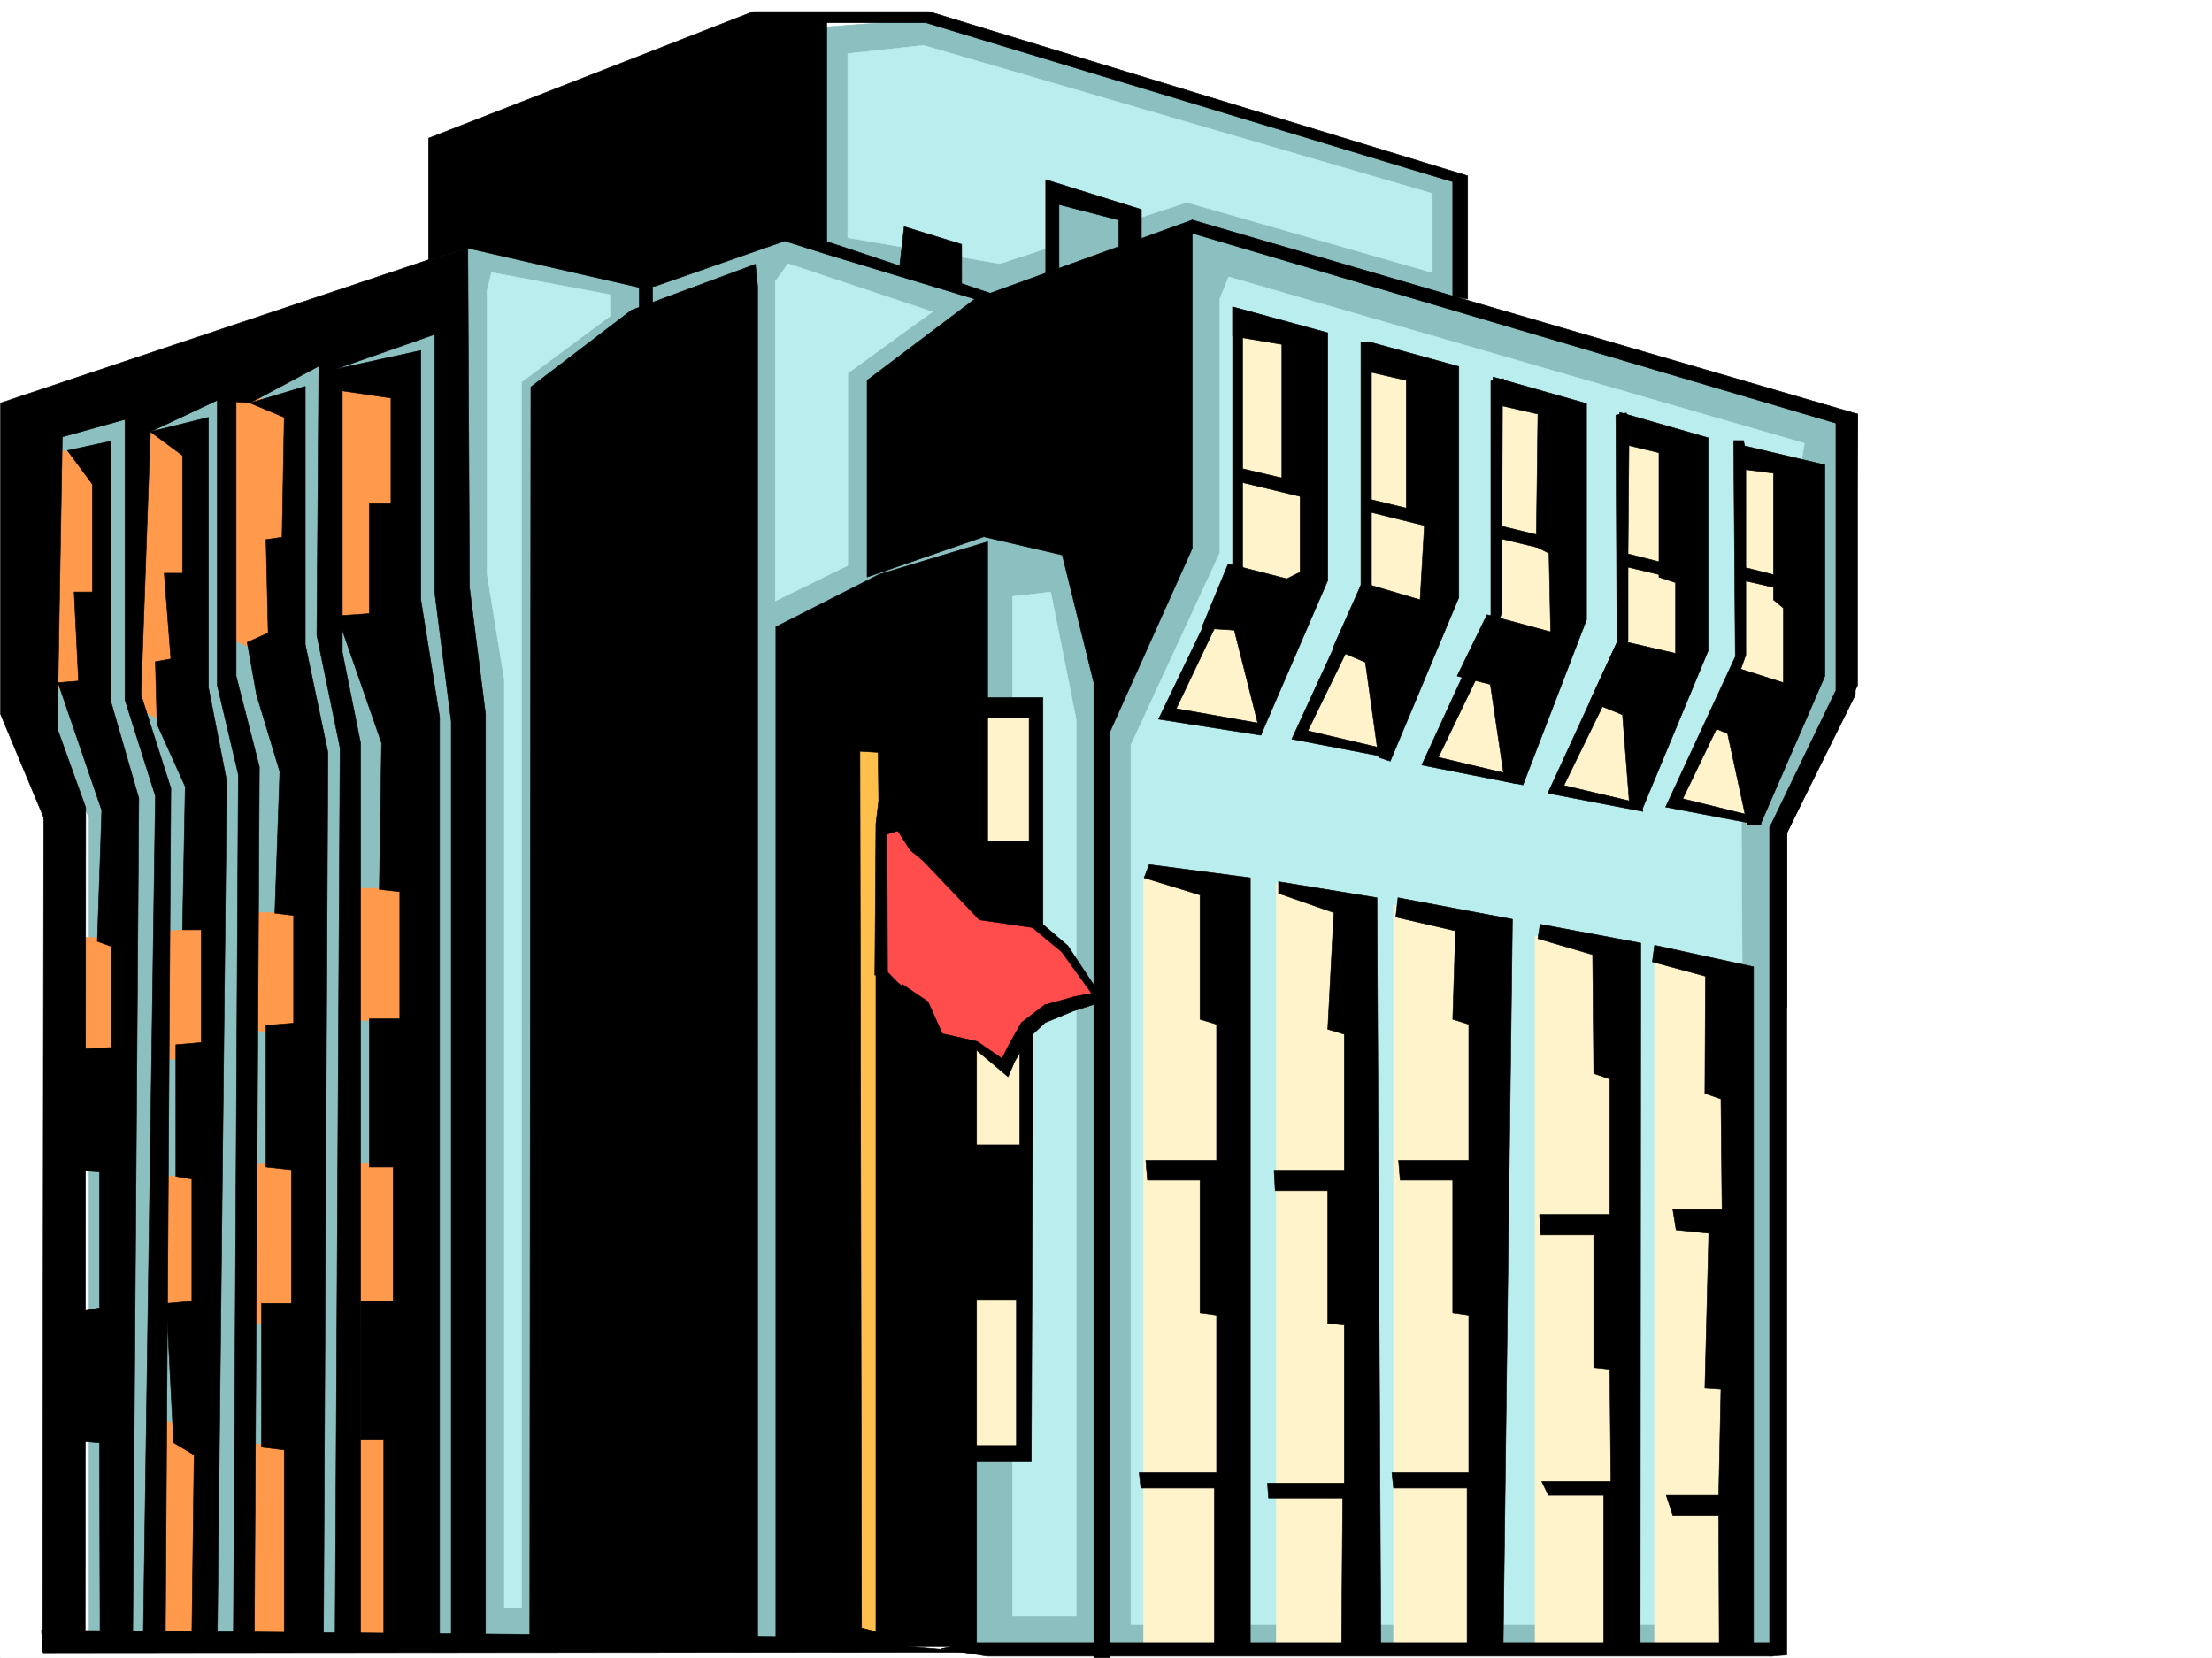
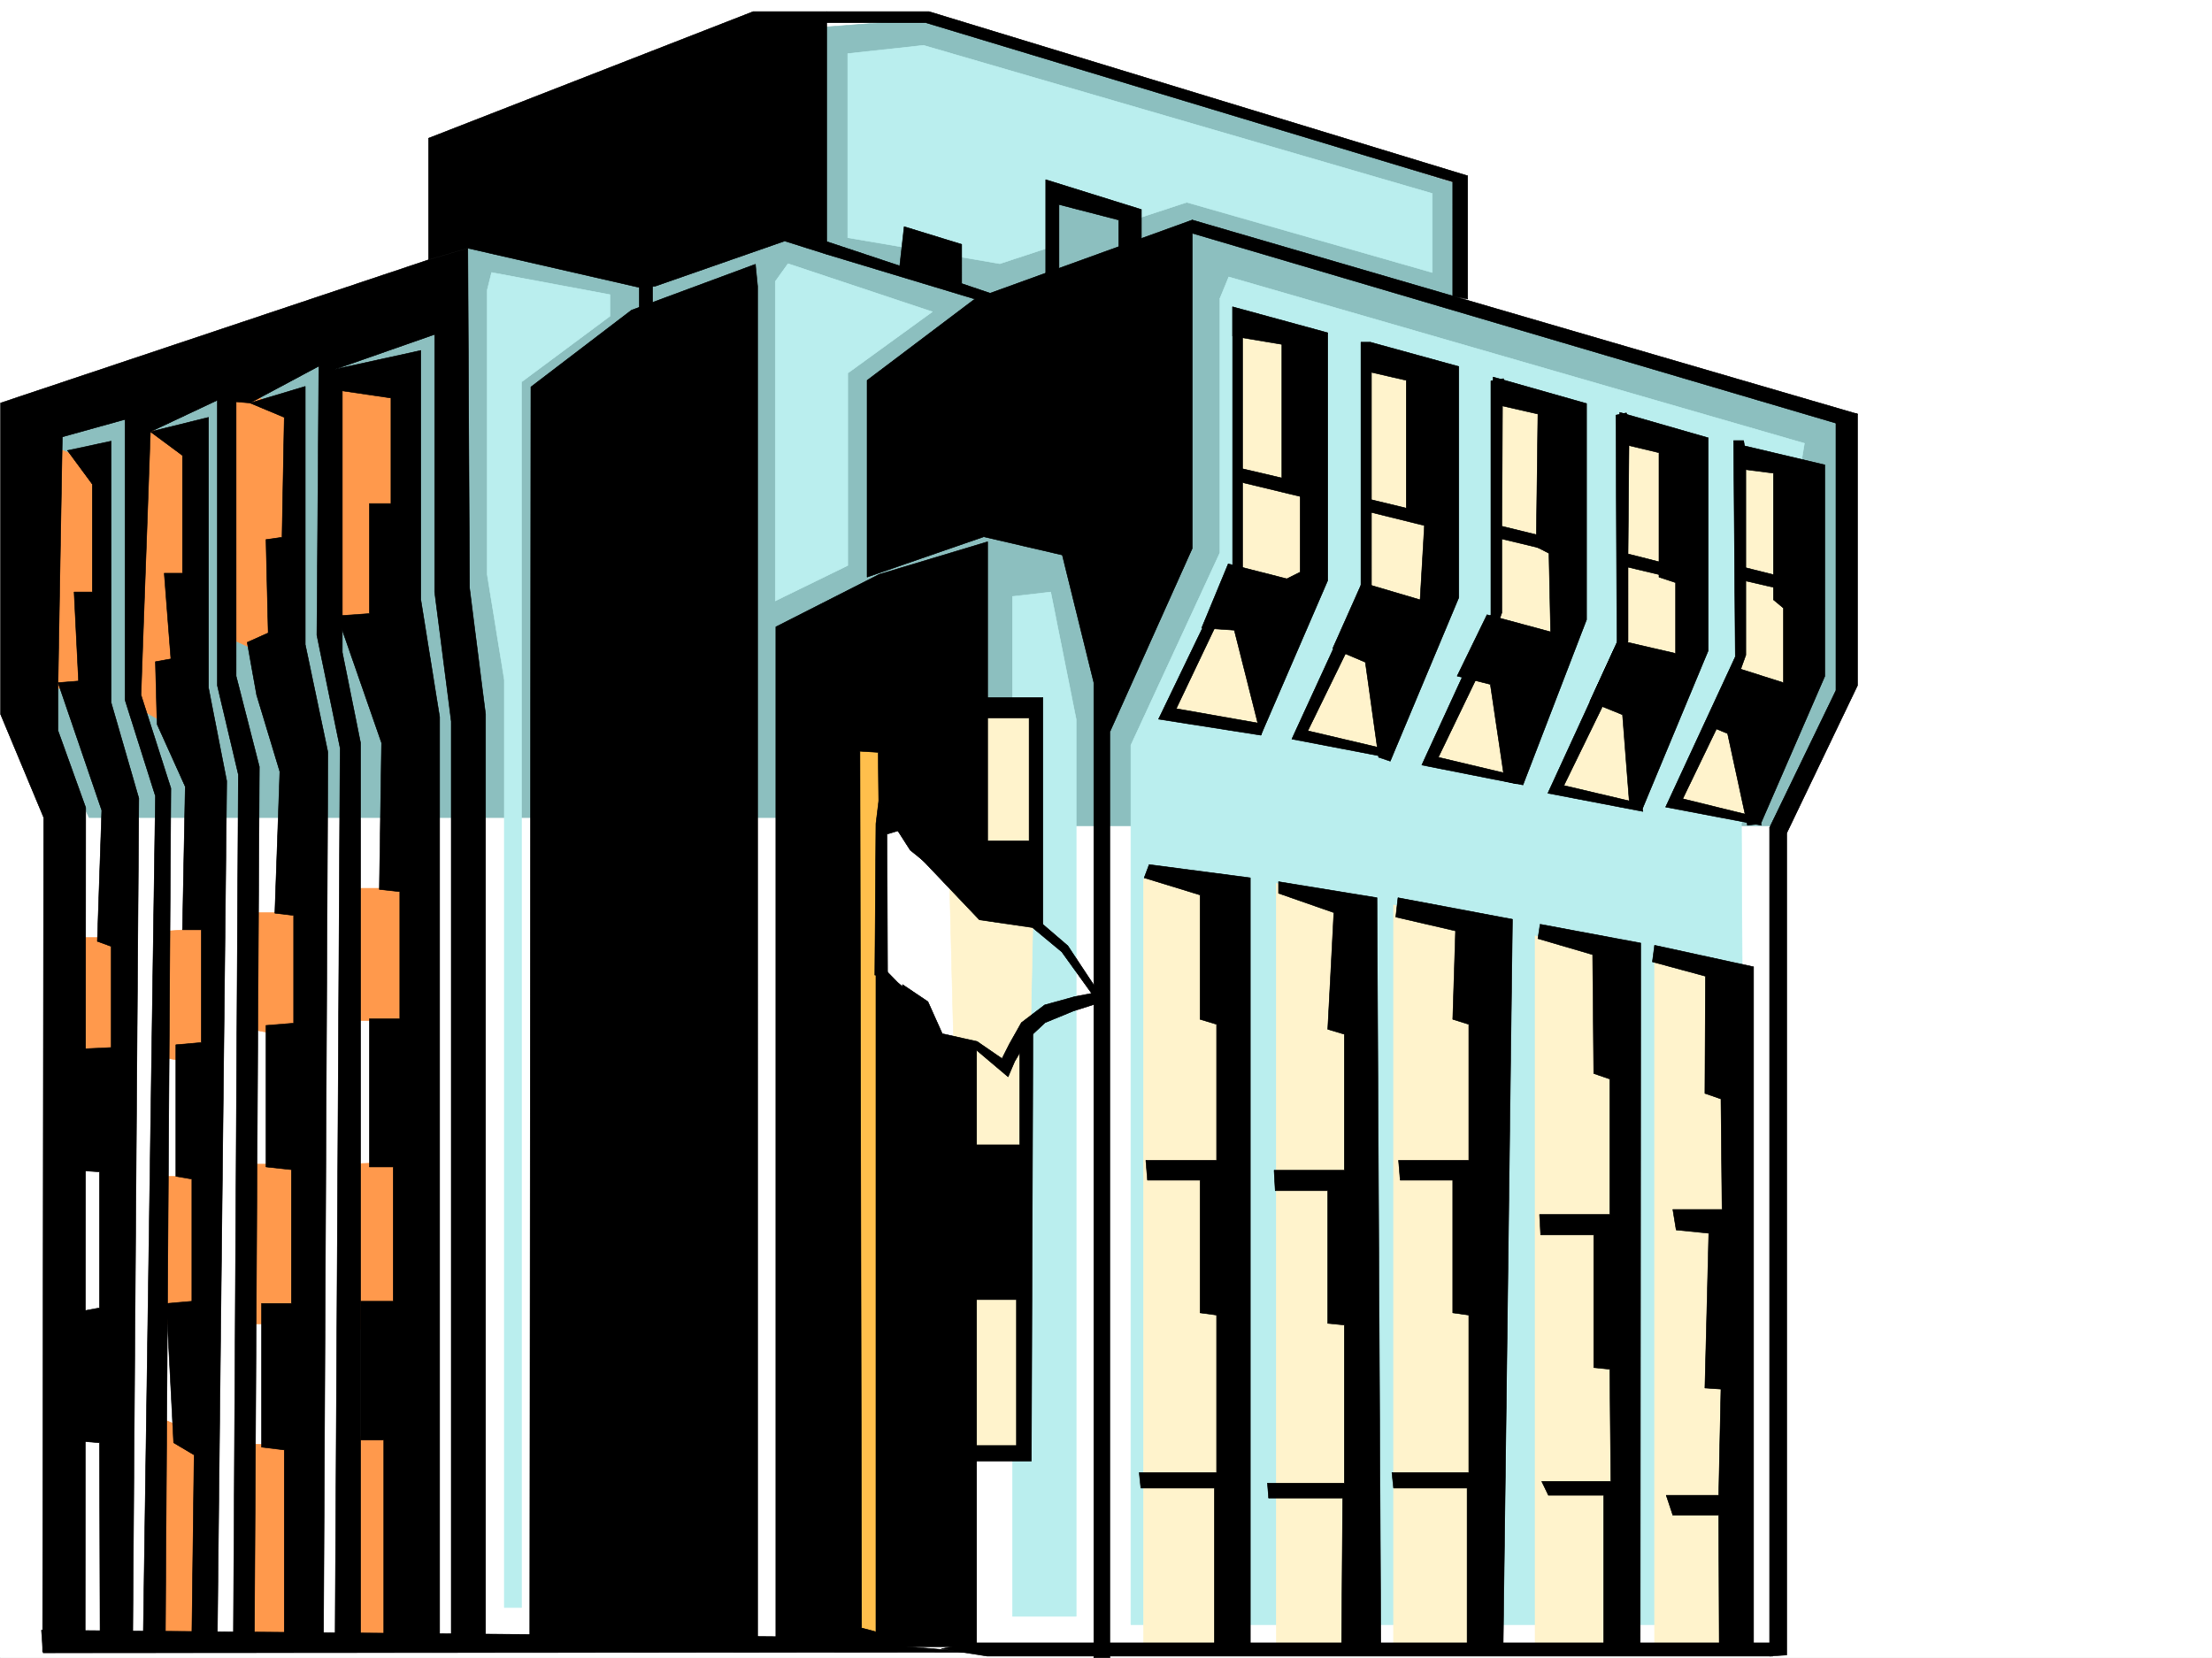
<svg xmlns="http://www.w3.org/2000/svg" width="2997.016" height="2246.668">
  <rect width="100%" height="100%" fill="#333333" stroke="none" />
  <defs>
    <clipPath id="a">
      <path d="M0 0h2997v2244.137H0Zm0 0" />
    </clipPath>
  </defs>
  <path fill="#fff" d="M0 2246.297h2997.016V0H0Zm0 0" />
  <g clip-path="url(#a)" transform="translate(0 2.16)">
    <path fill="#fff" fill-rule="evenodd" stroke="#fff" stroke-linecap="square" stroke-linejoin="bevel" stroke-miterlimit="10" stroke-width=".743" d="M.742 2244.137h2995.531V-2.16H.743Zm0 0" />
  </g>
-   <path fill="#8cbfbf" fill-rule="evenodd" stroke="#8cbfbf" stroke-linecap="square" stroke-linejoin="bevel" stroke-miterlimit="10" stroke-width=".743" d="m1037.715 42.7-402.34 290.628-45.707 94.348-508.73 153.547-12.004 413.48 51.691 113.078v1118.301h1165.102l68.187 11.219h1053.434V1136.988l95.914-206.722-5.985-355.77-520.734-158.785V250.16L1269.227 25.452h-5.985zm0 0" />
+   <path fill="#8cbfbf" fill-rule="evenodd" stroke="#8cbfbf" stroke-linecap="square" stroke-linejoin="bevel" stroke-miterlimit="10" stroke-width=".743" d="m1037.715 42.7-402.34 290.628-45.707 94.348-508.73 153.547-12.004 413.48 51.691 113.078h1165.102l68.187 11.219h1053.434V1136.988l95.914-206.722-5.985-355.77-520.734-158.785V250.16L1269.227 25.452h-5.985zm0 0" />
  <path fill="#baeeee" fill-rule="evenodd" stroke="#baeeee" stroke-linecap="square" stroke-linejoin="bevel" stroke-miterlimit="10" stroke-width=".743" d="M660.086 393.23v384.977l23.226 143.066v1256.871h23.223V517.566l119.883-89.148v-29.207L666.07 369.26Zm488.516-320.582v249.418l206.058 35.23 253.25-83.167 332.66 95.133V262.164L1251.238 61.426Zm0 0" />
  <path fill="#8cbfbf" fill-rule="evenodd" stroke="#8cbfbf" stroke-linecap="square" stroke-linejoin="bevel" stroke-miterlimit="10" stroke-width=".743" d="M1429.574 262.164v119.102l102.637-41.957-5.238-41.211zm0 0" />
  <path fill="#baeeee" fill-rule="evenodd" stroke="#baeeee" stroke-linecap="square" stroke-linejoin="bevel" stroke-miterlimit="10" stroke-width=".743" d="M1050.461 381.266V814.18l98.14-47.938v-260.64l114.641-83.165-195.539-65.14zm321.441 426.929V2190.11h86.137V974.45l-34.445-172.273Zm280.934-403.745V749l-120.625 260.68v1191.652h833.183l-5.984-1085.3 85.395-515.337-779.965-225.453zm0 0" />
  <path fill="#ff994c" fill-rule="evenodd" stroke="#ff994c" stroke-linecap="square" stroke-linejoin="bevel" stroke-miterlimit="10" stroke-width=".743" d="m472.797 1947.414 72.648-4.457v290.59l-72.648-3.75zm-148.383 8.25 75.695 3.754 8.25 261.422-80.191-3.754zm-116.871-38.199 3.754 308.617h68.191v-278.668zM468.3 1577.41l96.657-3.754-15.758 240.465-76.402-16.5zm-135.636 0h83.906l3.754 216.457h-83.906zm-113.117 16.5h56.93v203.711l-56.93-3.754zm257.746-390.254h83.91l3.754 179.04h-83.95zm-132.625 32.961h59.937l7.47 199.254-47.938-36.715-23.965-4.5zm-125.121 25.453 59.941-4.496 11.965 187.29-75.66-12.747zm-120.664 8.25h68.933l-4.496 191.004-88.406-8.25zm353.66-768.472 100.41 17.203 4.496 344.55-104.906-12.706zm-136.34 20.957 80.152 37.46 3.754 323.551-55.441-3.714-35.973-16.5-4.496-307.836zm-116.91 53.922 59.941 41.953-7.468 369.261-28.504-8.25-43.442-24.71 3.754-336.301zM83.164 609.688l32.219 12.746 23.969 16.46-8.25 303.376-64.438-12.004V638.895Zm0 0" />
  <path fill="#fff3cc" fill-rule="evenodd" stroke="#fff3cc" stroke-linecap="square" stroke-linejoin="bevel" stroke-miterlimit="10" stroke-width=".743" d="m1326.938 952.008 78.667 8.992-14.976 701.805-6.02 310.847-78.668-5.984-24.71-987.195zm0 0" />
-   <path fill="#ff4c4c" fill-rule="evenodd" stroke="#ff4c4c" stroke-linecap="square" stroke-linejoin="bevel" stroke-miterlimit="10" stroke-width=".743" d="m1233.254 1093.55 124.375 141.579 57.715 24.71 63.691 78.634-3.012 15.758-75.656 25.453-36.715 68.894-39.726-34.45-100.41-9.733-42.696-97.36 15.758-226.195zm0 0" />
  <path fill="#ffbf4c" fill-rule="evenodd" stroke="#ffbf4c" stroke-linecap="square" stroke-linejoin="bevel" stroke-miterlimit="10" stroke-width=".743" d="m1171.828 973.707-39.687 38.2 14.976 1216.402 67.406-5.98-21.699-937.032 9.735-327.309zm0 0" />
  <path fill="#fff3cc" fill-rule="evenodd" stroke="#fff3cc" stroke-linecap="square" stroke-linejoin="bevel" stroke-miterlimit="10" stroke-width=".743" d="M2241.758 1297.3v936.993l108.66-2.973 3.754-911.578-90.672-29.207zm-161.832-29.21v966.203l121.363-2.973-14.973-943.757-89.89-15.758zm-191.825-41.953v1008.156h133.368l-2.969-972.965-108.66-28.465zm-158.824-29.207v1034.39h106.391V1229.148Zm-179.824-5.985v1043.348l120.625-2.973V1200.684l-105.648-12.746zm806.949-559.519 3.75 247.933-89.144 209.692 99.625 17.246 75.699-198.512-25.496-278.625zm-157.339-52.434 2.226 300.367-94.387 190.965 108.66 23.227 86.137-217.946-20.215-281.636zm-171.571-56.187V841.16l-89.93 192.488 114.641 23.227 86.918-220.996-35.972-282.34zm-177.594-23.965 1.528 300.363-87.664 199.215 109.363 20.254 89.93-212-33.743-316.086-81.64-4.496zm-172.312-59.902V771.48l-47.195 99.63-46.45 95.128 121.368 23.969 88.402-209.73-19.469-324.336-66.707-12.707zm0 0" />
  <path fill-rule="evenodd" stroke="#000" stroke-linecap="square" stroke-linejoin="bevel" stroke-miterlimit="10" stroke-width=".743" d="m1186.8 1116.031-1.484 205.235h17.243l-.743-191 19.473-5.985-30.734-38.941zm140.138 130.321 71.902 10.48 39.726 32.961 40.47 56.188-23.227 4.496-40.465 11.218-31.477 23.97-16.46 29.206-9.778 19.473-33.703-23.184-47.195-10.52-19.47-43.44-34.488-23.223v15.753l27.723 19.473 17.984 45.668 53.961 7.508 43.438 36.715 8.996-20.996 18.727-31.438 22.484-20.996 38.2-15.719 35.23-11.218-5.985-21.743-36.715-55.441-42.695-36.676-63.695-20.215-100.41-69.676zM1023.48 358.039l-167.816 62.168-136.379 104.086-1.488 1701.789h308.695V387.988Zm0 0" />
  <path fill-rule="evenodd" stroke="#000" stroke-linecap="square" stroke-linejoin="bevel" stroke-miterlimit="10" stroke-width=".743" d="M1051.203 2219.316V849.371l140.094-71.164 146.863-44.184v502.594l-104.906-84.652-42.7-66.625-.742-65.926-24.71-1.523 2.23 1187.937 19.469 5.238v-910.015l29.25 29.953 35.187 30.691 17.242 45.711 54.704 7.465v816.45h-275.735zm0 0" />
  <path fill-rule="evenodd" stroke="#000" stroke-linecap="square" stroke-linejoin="bevel" stroke-miterlimit="10" stroke-width=".743" d="M1381.637 1417.14v134.075h-77.926v209.73h73.43v197.73h-77.184l-3.012 20.958h100.41l2.27-605.934zm-46.449-444.175h59.156v166.293h-72.645l5.98 94.348 12.005 8.992 73.39 14.234v-311.59h-113.117Zm0 0" />
  <path fill-rule="evenodd" stroke="#000" stroke-linecap="square" stroke-linejoin="bevel" stroke-miterlimit="10" stroke-width=".743" d="M1174.836 515.34v266.62l158.082-54.66 106.39 24.712 42.7 173.015v1321.27h21.738V991.695l111.633-248.68V298.099l-293.68 106.351zm495.242-59.942 66.703 11.223v186.504l24.711 9.738v112.371l-17.984 8.996-79.41-20.253-35.973 86.918 44.223 2.972 35.93 142.324 90.675-209.734V450.902l-128.875-35.191zm186.586 8.25 119.879 32.961v313.075l-92.902 221.695-15.754-5.238-17.989-128.836-44.183-18.727 39.687-89.11 78.668 23.227 6.024-104.125-24.75-12.004V515.34l-52.434-12.004zm166.332 47.192 126.606 35.933v292.86l-86.137 223.965-24.75-5.239-19.473-131.062-44.965-11.262 40.47-83.125 86.175 23.223-2.27-106.39-17.242-8.954 2.27-179.781-62.211-14.235zm171.57 47.937v41.918l53.176 12.746v168.52l22.48 7.508v95.87l-77.925-17.984-38.2 83.125 44.223 17.989 9.735 125.082 17.242 2.265 89.148-214.23v-288.36Zm164.102 44.183-2.266 32.22 46.45 5.98v171.535l13.488 11.22v101.112l-65.922-20.957-31.477 80.899 21.743 8.953 26.937 124.34 17.988-2.23 86.918-199.997V629.902Zm0 0" />
  <path fill-rule="evenodd" stroke="#000" stroke-linecap="square" stroke-linejoin="bevel" stroke-miterlimit="10" stroke-width=".743" d="m1556.96 1171.476 137.087 17.946v1050.89h-48.68v-223.964h-99.664l-2.23-20.996h104.867v-213.446l-22.445-3.012v-179.742h-71.2l-2.23-26.98h95.875v-184.238l-22.445-6.766v-168.52l-75.696-23.226zm684.798 109.324 134.113 29.208v929.523l-46.45-2.23-.741-184.238h-62.172l-8.992-26.981h71.164l3.007-143.809-21.738-1.484 5.238-209.734-44.18-4.496-4.5-27.723h66.669l-1.489-149.79-21.738-7.507.742-158.785-71.902-19.473zm-509.473-86.14 133.371 21.742 5.239 1015.66-53.215-2.265 1.527-199.961h-100.41l-1.524-20.254h104.16v-214.188l-22.48-2.269v-179.742h-71.164l-1.523-27.723h95.168v-184.238l-22.48-6.766 8.25-158.039-74.919-26.199zm161.836 21.742 155.07 29.207-12.707 994.704h-48.718v-223.965H1888.1l-2.23-20.996h104.164v-213.446l-21.742-3.012v-179.742h-71.2l-2.23-26.98h95.172v-184.238l-21.742-6.766 3.754-119.84-80.938-18.73zm192.567 35.934 136.343 25.492-.742 964.715h-49.465v-216.461h-74.914l-8.992-18.727h93.644l-1.484-152.058-21.742-2.23v-179.782h-71.902l-1.528-27.723h95.172v-183.496l-21.742-7.468-1.485-161.051-74.171-21.742zM633.852 336.3l-53.176 15.716V187.25l439.797-171.531h99.664V344.55l-56.93-17.988-176.105 61.425-20.957 1.489zm0 0" />
  <path fill-rule="evenodd" stroke="#000" stroke-linecap="square" stroke-linejoin="bevel" stroke-miterlimit="10" stroke-width=".743" d="M866.145 389.477v47.191l17.984-20.957V352.8zm253.992-44.927 215.793 65.18 11.222-10.52-44.183-14.976V331.06l-77.926-23.97-6.023 53.177-110.145-36.676zm296.691 27.72V243.438l129.617 40.43v50.202l-30.695 5.985v-41.957l-80.938-20.957v92.863zM1120.137 15.719h138.61l729.76 222.48v167.035l-20.214-3.754V246.41L1254.25 30.695h-137.125zm192.566 2210.363H2402.11v17.945H1337.414l-62.168-9.734zM57.71 2238.047 59.2 1107.78.741 967.727V546.03l579.934-194.015 53.176-15.715 2.265 459.894 21.742 171.532v1262.851h-46.453V977.461l-22.48-175.285v-376.73L84.652 578.25l-5.984 346.777v65.18l37.46 104.086-.745 1126.547zm0 0" />
  <path fill-rule="evenodd" stroke="#000" stroke-linecap="square" stroke-linejoin="bevel" stroke-miterlimit="10" stroke-width=".743" d="m601.633 448.672-147.606 51.652 116.168-25.453v337.824l25.453 158.785v1256.086h-75.656v-276.398h-31.476v-187.992h44.222v-182.012H500.52v-200.738h41.171v-172.274l-27.722-2.972 3.011-198.512-59.94-172.273 43.48-2.973V682.336h29.207V539.305l-65.922-9.735-28.504 6.727-2.973-84.652 159.567-51.692zm0 0" />
  <path fill-rule="evenodd" stroke="#000" stroke-linecap="square" stroke-linejoin="bevel" stroke-miterlimit="10" stroke-width=".743" d="M463.805 529.57v354.246l24.71 122.852V2220.84h-34.488l6.766-1207.406-31.477-152.805 3.012-408.984zm0 0" />
  <path fill-rule="evenodd" stroke="#000" stroke-linecap="square" stroke-linejoin="bevel" stroke-miterlimit="10" stroke-width=".743" d="M435.3 494.34 50.204 601.477l8.996-45.711 373.13-104.121ZM91.414 610.43l59.2-12.707v354.285l37.456 129.578-8.25 1138.473h-44.222l-.743-265.137-46.449-3.754 5.98-171.531 40.47-7.469v-184.277l-43.442-2.973-3.008-162.54 62.207-3.007v-137.047l-18.73-6.765 5.984-177.512-59.199-173.02 27.723-2.226-5.98-120.625h24.71v-146.04Zm112.376-25.453 78.667-19.473v366.25l24.75 126.605-12.746 1159.473-34.484-3.754 3.011-242.695-27.722-16.461-9.739-188.734 34.45-3.012v-165.551l-21.7-3.715v-178.293l34.446-2.972V1259.84H247.27l3.714-194.012-38.203-84.613-2.226-84.653 20.957-3.753-8.992-116.086h24.75V617.195Zm134.855-38.946 74.957-22.48v349.785l30.69 146.078-5.98 1198.418h-53.175v-253.176l-30.735-3.754v-194.715h40.47v-181.269l-34.49-3.754v-191.746l37.462-3.012v-146.035l-25.457-3.012 6.726-191.746-31.476-104.086-12.707-71.16 28.465-12.746-3.012-126.566 21.742-3.012 3.012-162.54zm0 0" />
  <path fill-rule="evenodd" stroke="#000" stroke-linecap="square" stroke-linejoin="bevel" stroke-miterlimit="10" stroke-width=".743" d="M169.344 561.75v386.504l41.21 130.32-16.5 1142.266h29.989l7.469-1152.746-40.469-126.567 12.746-356.55 90.672-42.7 44.184 3.754L435.3 494.34l-134.856 8.996zm0 0" />
  <path fill-rule="evenodd" stroke="#000" stroke-linecap="square" stroke-linejoin="bevel" stroke-miterlimit="10" stroke-width=".743" d="M294.46 542.277v386.504l28.466 120.586-6.723 1171.473 28.465-6.762 6.723-1175.191-31.473-122.852V513.813ZM1670.078 415.71v350.532l-100.41 208.207 138.61 21.742 4.5-14.976-119.102-20.996 89.89-188.739V653.871l86.922 20.996-.742-19.472-86.18-20.215V442.652Zm186.586 47.938h-12.746V797.68l-93.645 203.75 128.871 24.71-2.265-11.222-104.906-24.711 61.465-125.863 24.71-69.637V694.34l75.66 18.726-4.495-18.726-71.165-17.246V482.375Zm505.719 133.332h-13.488l2.265 292.86-94.426 203.71 129.657 24.712-3.012-10.48-103.418-25.454 60.723-125.824 24.71-68.934V787.2l74.915 17.245-3.754-17.246-71.16-17.945v-155.07Zm-325.156-83.91-17.243 3.012V832.91l-93.644 203.711 128.875 25.492-2.27-11.261-104.125-24.711 60.684-125.825 25.457-70.418V730.27l74.953 17.988-4.496-17.988-70.457-17.204.781-178.257zm166.332 46.45-14.23 2.972 1.483 308.617-93.644 203.711 128.875 24.711-2.27-10.48-104.867-24.711 61.426-125.824 25.457-69.676V768.473l74.953 17.984-4.496-17.984-70.457-17.95 1.523-179.78zm-588.18-261.422 901.371 262.91-25.492 13.488-883.348-260.64Zm0 0" />
-   <path fill-rule="evenodd" stroke="#000" stroke-linecap="square" stroke-linejoin="bevel" stroke-miterlimit="10" stroke-width=".743" d="M2498.766 567.77v370.003l-90.676 182.754v244.922h12.746v-236.672l92.902-187.25 3.012-380.52zm0 0" />
  <path fill-rule="evenodd" stroke="#000" stroke-linecap="square" stroke-linejoin="bevel" stroke-miterlimit="10" stroke-width=".743" d="M2420.836 1365.45v877.093l-23.223 1.484V1121.27l10.477-.743 12.746 8.25zm0 0" />
  <path fill-rule="evenodd" stroke="#000" stroke-linecap="square" stroke-linejoin="bevel" stroke-miterlimit="10" stroke-width=".743" d="m2397.613 1121.27 89.89-185.762v-376.73l29.247 2.23V928.78l-95.914 199.996zM1320.172 2238.79l-1261.719.741-2.265-30.695 755.253 6.727 268.227 2.269 79.414 7.465zm0 0" />
</svg>